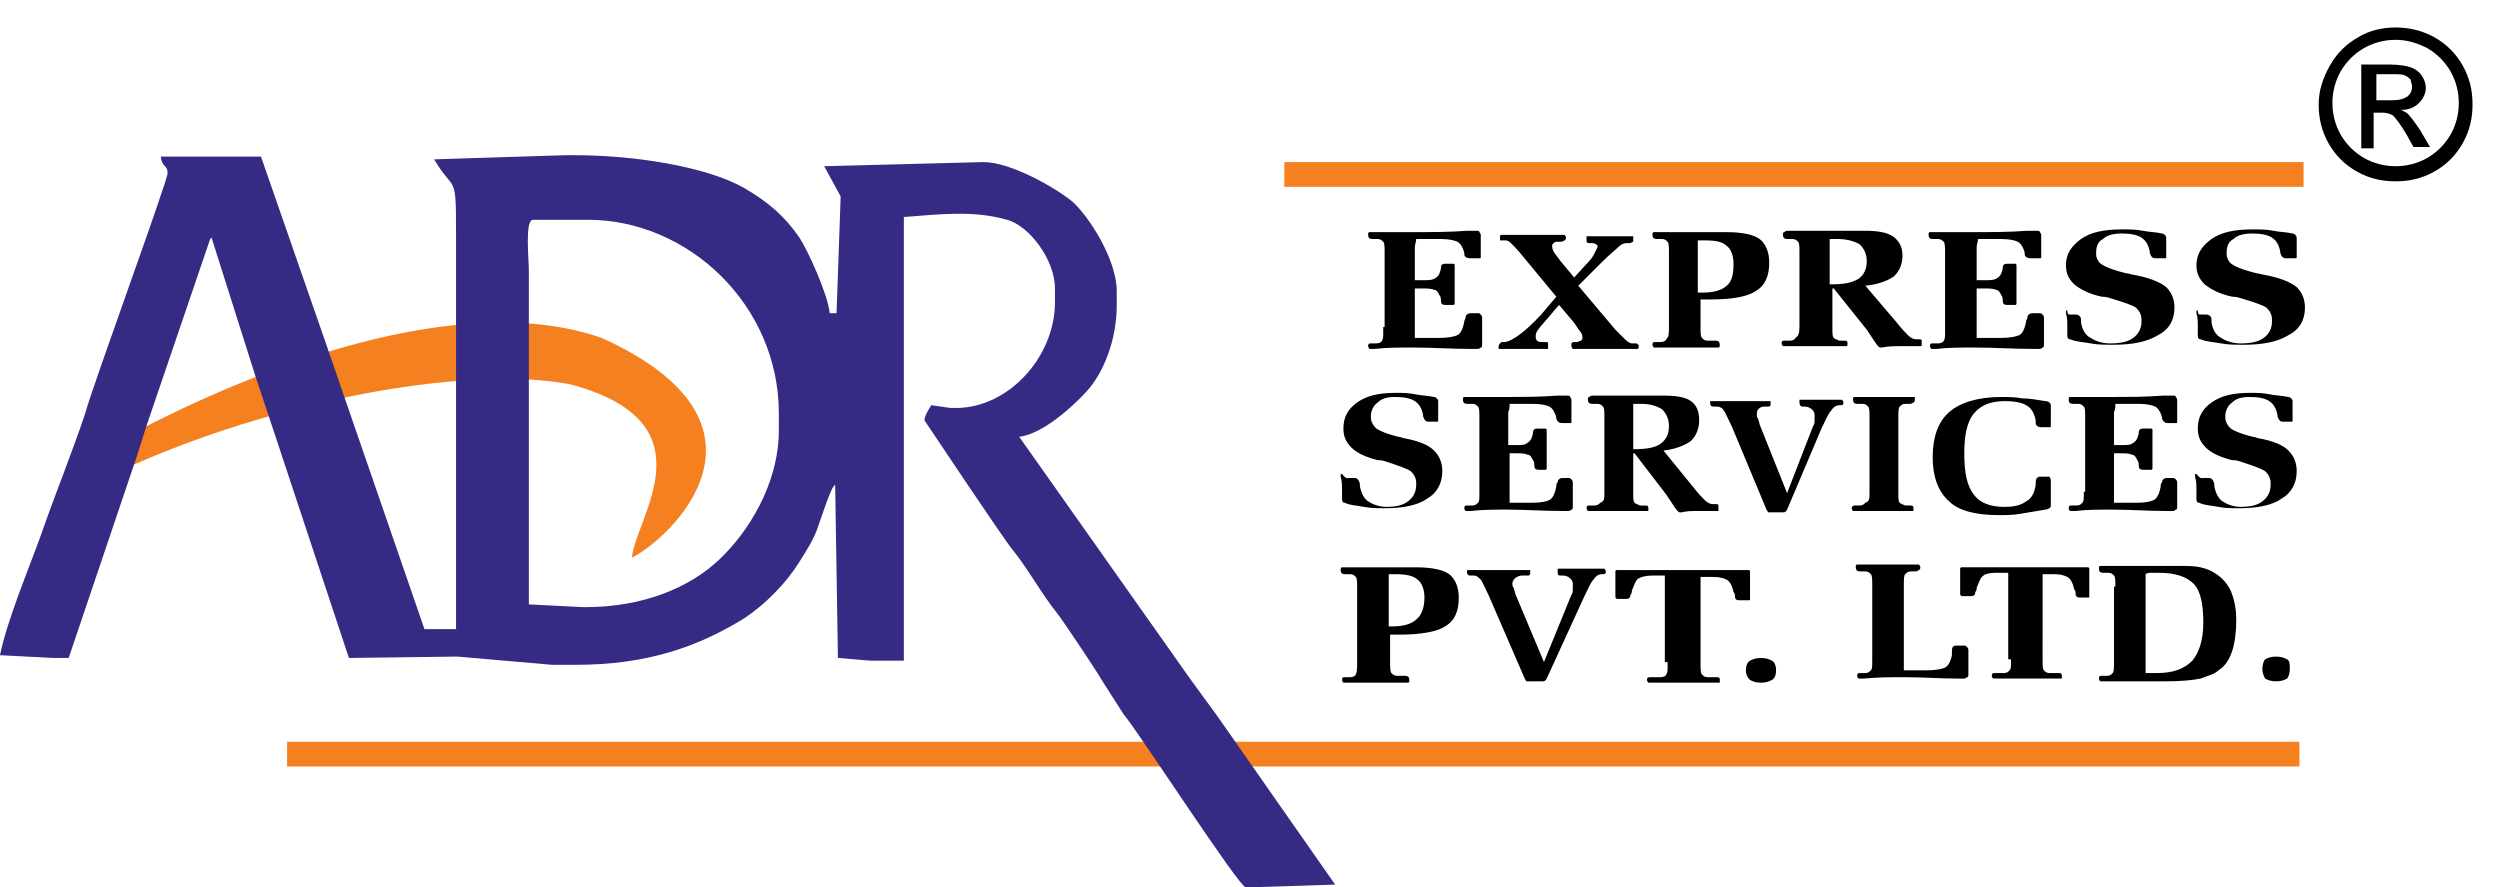
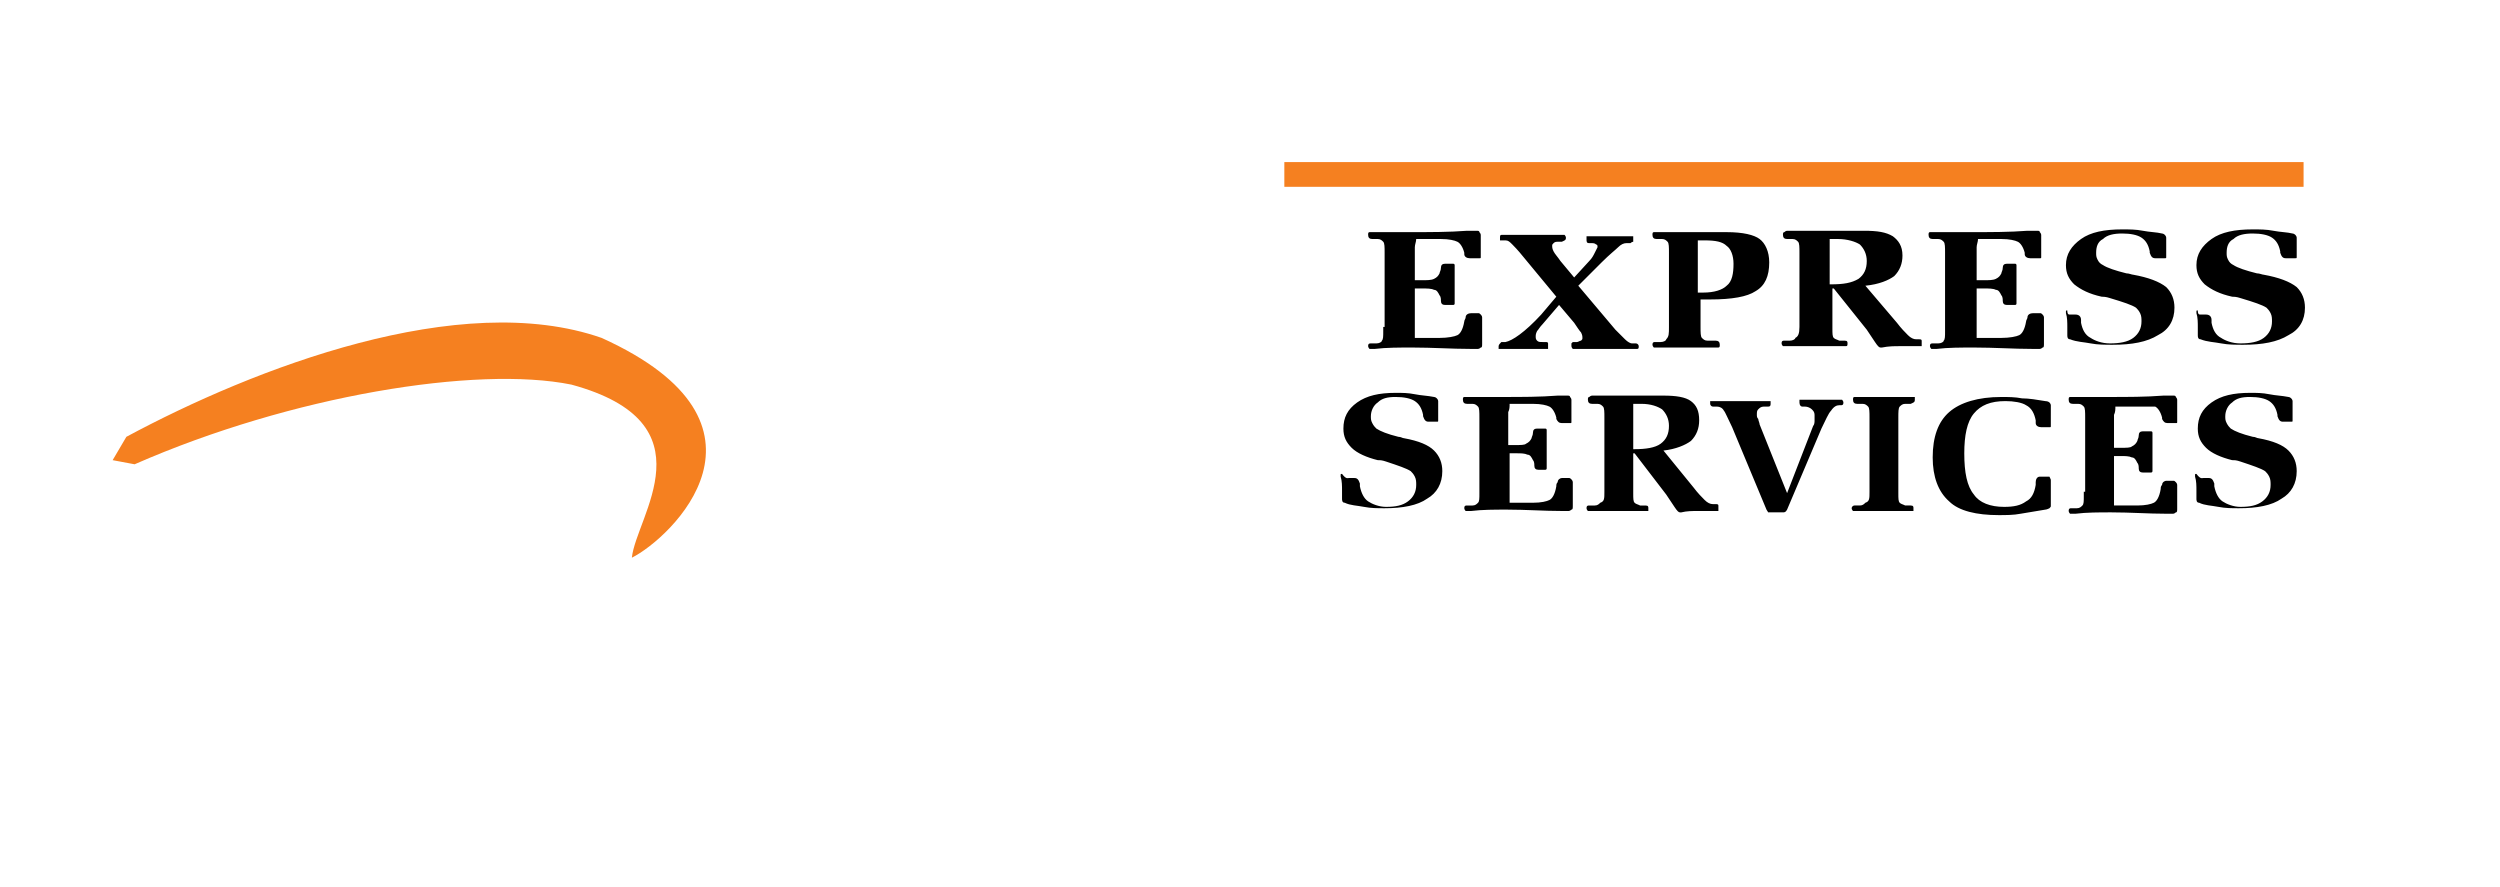
<svg xmlns="http://www.w3.org/2000/svg" version="1.1" id="Layer_1" x="0px" y="0px" viewBox="0 0 182 64.6" style="enable-background:new 0 0 182 64.6;" xml:space="preserve">
  <style type="text/css">
	.st0{fill-rule:evenodd;clip-rule:evenodd;fill:#F58020;}
	.st1{fill:none;stroke:#F58020;stroke-width:1.8;stroke-miterlimit:2.613;}
	.st2{fill-rule:evenodd;clip-rule:evenodd;fill:#352B85;}
	.st3{fill-rule:evenodd;clip-rule:evenodd;}
</style>
  <g>
    <path class="st0" d="M9.2,31.8c9.3-5,24.3-10.8,34.6-7.2c13.9,6.3,5,14.6,2.2,16c0.3-3,5.9-9.8-4.4-12.6   c-6.9-1.4-20.4,0.8-31.8,5.8l-1.6-0.3L9.2,31.8z" />
    <line class="st1" x1="93.5" y1="12.7" x2="167.7" y2="12.7" />
-     <line class="st1" x1="20.9" y1="54.9" x2="167.4" y2="54.9" />
-     <path class="st2" d="M33.2,24.1v3.4v18.3l-2.3,0l-5.9-17.1l-1.1-3.2l-4.9-14.1h-7.3c0.1,0.8,0.5,0.6,0.5,1.2c0,0.6-5.4,15.3-6,17.5   C5.2,33.1,4,36,3,38.9c-0.9,2.5-2.5,6.3-3,8.8l3.9,0.2l1.1,0l4.9-14.5l0.8-2.5l4.6-13.5l0.1-0.1l3.2,10.1l1,3l5.8,17.5l7.9-0.1   l6.9,0.6h1.7c5.2,0,8.9-1.3,12.3-3.4c1.5-1,3-2.5,4-4.1c0.5-0.8,1.1-1.7,1.4-2.7c0.2-0.5,0.9-2.8,1.2-2.9l0.2,12.6l2.4,0.2h2.4   V15.8c2.6-0.2,5.1-0.5,7.5,0.2c1.6,0.4,3.5,2.9,3.5,5v1c0,4-3.4,7.7-7.2,7.7l-0.4,0l-1.4-0.2c-0.2,0.3-0.5,0.8-0.5,1.1   c0,0,5.8,8.7,6.4,9.4c1.2,1.5,2.1,3.2,3.3,4.7c0.4,0.5,3,4.4,3.2,4.8l1.6,2.5c1.1,1.3,8.4,12.6,8.9,12.6l0.3,0l6.2-0.2l-8.6-12.3   l-1.9-2.6L74.2,31.8c1.7-0.2,3.9-2.2,4.9-3.3c1.2-1.3,2.2-3.7,2.2-6.3v-1c0-2.3-2-5.4-3.2-6.5c-1.2-1-4.5-2.9-6.5-2.9l-11.6,0.3   l1.2,2.2l-0.3,8.5h-0.5c-0.1-1.3-1.6-4.6-2.2-5.5c-1.1-1.6-2.3-2.6-4-3.6c-2.8-1.6-8.1-2.4-12.3-2.4h-0.8l-9.5,0.3   c1.5,2.5,1.6,0.9,1.6,5.3C33.2,19.4,33.2,21.8,33.2,24.1 M38.5,27.7v-3.8c0-1.4,0-2.8,0-4.2c0-0.8-0.3-3.7,0.3-3.7h4   c7.3,0,13.9,6.2,13.9,14.1v1.2c0,4-2.3,7.5-4.3,9.4c-2.2,2.1-5.6,3.5-9.8,3.5h-0.1L38.5,44V27.7z" />
    <path d="M160.2,22.9h0.4c0.2,0,0.4,0.1,0.4,0.4c0,0.1,0,0.1,0,0.2c0.1,0.5,0.3,0.9,0.7,1.1c0.3,0.2,0.8,0.4,1.4,0.4   c0.7,0,1.3-0.1,1.7-0.4c0.4-0.3,0.6-0.7,0.6-1.2c0-0.2,0-0.4-0.1-0.6c-0.1-0.2-0.2-0.3-0.3-0.4c-0.3-0.2-0.9-0.4-1.9-0.7   c-0.3-0.1-0.5-0.1-0.6-0.1c-0.9-0.2-1.5-0.5-2-0.9c-0.4-0.4-0.6-0.8-0.6-1.4c0-0.8,0.4-1.4,1.1-1.9c0.7-0.5,1.7-0.7,3-0.7   c0.5,0,1,0,1.5,0.1c0.5,0.1,1,0.1,1.4,0.2c0.1,0,0.2,0.1,0.2,0.1c0,0,0.1,0.1,0.1,0.2c0,0.1,0,0.2,0,0.4c0,0.2,0,0.4,0,0.6   c0,0.1,0,0.1,0,0.2c0,0.1,0,0.2,0,0.2c0,0.1,0,0.1-0.1,0.1c0,0-0.1,0-0.3,0h-0.4c-0.2,0-0.3-0.1-0.4-0.4c0,0,0,0,0-0.1   c-0.1-0.5-0.3-0.8-0.6-1c-0.3-0.2-0.8-0.3-1.4-0.3c-0.6,0-1.1,0.1-1.4,0.4c-0.4,0.2-0.5,0.6-0.5,1c0,0.2,0,0.3,0.1,0.5   c0.1,0.2,0.2,0.3,0.4,0.4c0.3,0.2,0.9,0.4,1.7,0.6c0.2,0,0.4,0.1,0.5,0.1c1.1,0.2,1.9,0.5,2.4,0.9c0.4,0.4,0.6,0.9,0.6,1.5   c0,0.9-0.4,1.6-1.2,2c-0.8,0.5-1.9,0.7-3.3,0.7c-0.5,0-1.1,0-1.6-0.1c-0.5-0.1-1-0.1-1.5-0.3c0,0,0,0,0,0c-0.2,0-0.2-0.2-0.2-0.3   c0,0,0-0.1,0-0.3c0-0.1,0-0.2,0-0.3c0-0.3,0-0.7-0.1-1c0-0.1,0-0.1,0-0.1c0-0.1,0-0.1,0.1-0.1C160,22.9,160.1,22.9,160.2,22.9    M150.7,22.9h0.4c0.2,0,0.4,0.1,0.4,0.4c0,0.1,0,0.1,0,0.2c0.1,0.5,0.3,0.9,0.7,1.1c0.3,0.2,0.8,0.4,1.4,0.4c0.7,0,1.3-0.1,1.7-0.4   c0.4-0.3,0.6-0.7,0.6-1.2c0-0.2,0-0.4-0.1-0.6c-0.1-0.2-0.2-0.3-0.3-0.4c-0.3-0.2-0.9-0.4-1.9-0.7c-0.3-0.1-0.5-0.1-0.6-0.1   c-0.9-0.2-1.5-0.5-2-0.9c-0.4-0.4-0.6-0.8-0.6-1.4c0-0.8,0.4-1.4,1.1-1.9c0.7-0.5,1.7-0.7,3-0.7c0.5,0,1,0,1.5,0.1   c0.5,0.1,1,0.1,1.4,0.2c0.1,0,0.2,0.1,0.2,0.1c0,0,0.1,0.1,0.1,0.2c0,0.1,0,0.2,0,0.4c0,0.2,0,0.4,0,0.6c0,0.1,0,0.1,0,0.2   c0,0.1,0,0.2,0,0.2c0,0.1,0,0.1-0.1,0.1c0,0-0.1,0-0.3,0h-0.4c-0.2,0-0.3-0.1-0.4-0.4c0,0,0,0,0-0.1c-0.1-0.5-0.3-0.8-0.6-1   c-0.3-0.2-0.8-0.3-1.4-0.3c-0.6,0-1.1,0.1-1.4,0.4c-0.4,0.2-0.5,0.6-0.5,1c0,0.2,0,0.3,0.1,0.5c0.1,0.2,0.2,0.3,0.4,0.4   c0.3,0.2,0.9,0.4,1.7,0.6c0.2,0,0.4,0.1,0.5,0.1c1.1,0.2,1.9,0.5,2.4,0.9c0.4,0.4,0.6,0.9,0.6,1.5c0,0.9-0.4,1.6-1.2,2   c-0.8,0.5-1.9,0.7-3.3,0.7c-0.5,0-1.1,0-1.6-0.1c-0.5-0.1-1-0.1-1.5-0.3c0,0,0,0,0,0c-0.2,0-0.2-0.2-0.2-0.3c0,0,0-0.1,0-0.3   c0-0.1,0-0.2,0-0.3c0-0.3,0-0.7-0.1-1c0-0.1,0-0.1,0-0.1c0-0.1,0-0.1,0.1-0.1C150.5,22.9,150.6,22.9,150.7,22.9z M141.6,23.8v-5.4   c0-0.4,0-0.7-0.1-0.8c-0.1-0.1-0.2-0.2-0.4-0.2l-0.4,0c-0.2,0-0.3-0.1-0.3-0.3c0-0.1,0-0.2,0.1-0.2c0,0,0.1,0,0.2,0   c0,0,0.1,0,0.2,0c0.8,0,1.6,0,2.5,0c1.5,0,2.9,0,4.2-0.1c0.2,0,0.3,0,0.3,0l0.4,0c0.1,0,0.2,0,0.2,0.1c0,0,0.1,0.1,0.1,0.2   c0,0,0,0,0,0.1c0,0.3,0,0.6,0,0.9c0,0.2,0,0.3,0,0.5c0,0,0,0.1,0,0.1c0,0.1,0,0.1-0.1,0.1c0,0-0.1,0-0.2,0h-0.5   c-0.2,0-0.4-0.1-0.4-0.3c0-0.1,0-0.1,0-0.1c-0.1-0.4-0.3-0.7-0.5-0.8c-0.2-0.1-0.6-0.2-1.2-0.2H144c0,0.2-0.1,0.4-0.1,0.6   c0,0.2,0,0.4,0,0.5v1.9c0.1,0,0.1,0,0.2,0c0.1,0,0.2,0,0.3,0c0.4,0,0.7,0,0.9-0.1c0.2-0.1,0.3-0.2,0.4-0.4c0-0.1,0.1-0.2,0.1-0.4   c0-0.2,0.1-0.3,0.3-0.3h0.4c0.1,0,0.2,0,0.2,0c0,0,0.1,0,0.1,0.1c0,0,0,0,0,0.1c0,0.1,0,0.2,0,0.4v0.9v0.7c0,0.2,0,0.4,0,0.6   c0,0,0,0,0,0.1c0,0,0,0.1-0.1,0.1c0,0-0.1,0-0.2,0h-0.4c-0.2,0-0.3-0.1-0.3-0.3c0-0.1,0-0.3-0.1-0.4c-0.1-0.2-0.2-0.4-0.4-0.4   c-0.2-0.1-0.5-0.1-0.9-0.1c-0.1,0-0.3,0-0.3,0c-0.1,0-0.2,0-0.2,0v2.3c0,0.2,0,0.5,0,0.9c0,0.2,0,0.3,0,0.4c0.1,0,0.2,0,0.3,0   c0.1,0,0.2,0,0.3,0h1.2c0.6,0,1.1-0.1,1.3-0.2c0.2-0.1,0.4-0.4,0.5-1c0-0.1,0.1-0.2,0.1-0.3c0-0.2,0.2-0.3,0.4-0.3h0.5   c0.1,0,0.1,0,0.2,0.1c0,0,0.1,0.1,0.1,0.2V25c0,0.2,0,0.3-0.1,0.3c0,0-0.1,0.1-0.2,0.1h-0.3c0,0-0.1,0-0.3,0   c-1.3,0-2.7-0.1-4.2-0.1c-0.9,0-1.9,0-2.7,0.1c-0.1,0-0.2,0-0.2,0c-0.1,0-0.2,0-0.2,0c0,0-0.1-0.1-0.1-0.2c0-0.2,0.1-0.2,0.2-0.2   c0,0,0,0,0,0l0.4,0c0.2,0,0.4-0.1,0.4-0.2c0.1-0.1,0.1-0.3,0.1-0.7V23.8z M131,23.8v-5.4c0-0.4,0-0.7-0.1-0.8   c-0.1-0.1-0.2-0.2-0.4-0.2l-0.4,0c-0.2,0-0.3-0.1-0.3-0.3c0-0.1,0-0.2,0.1-0.2c0,0,0.1-0.1,0.2-0.1c0,0,0.1,0,0.3,0   c0.5,0,1.1,0,1.6,0c0.4,0,1,0,1.8,0c0.8,0,1.4,0,1.9,0c1,0,1.6,0.1,2.1,0.4c0.4,0.3,0.7,0.7,0.7,1.4c0,0.6-0.2,1.1-0.6,1.5   c-0.4,0.3-1.1,0.6-2.1,0.7l2.3,2.7c0.3,0.4,0.6,0.7,0.8,0.9c0.2,0.2,0.4,0.3,0.6,0.3l0.2,0c0.1,0,0.2,0,0.2,0.1c0,0,0,0.1,0,0.2   c0,0.1,0,0.2,0,0.2s-0.1,0-0.2,0c0,0-0.1,0-0.2,0c-0.4,0-0.8,0-1.2,0c-0.4,0-0.8,0-1.3,0.1c-0.1,0-0.1,0-0.1,0   c-0.1,0-0.2-0.1-0.4-0.4c-0.2-0.3-0.4-0.6-0.6-0.9l-2.4-3h-0.1v2.9c0,0.4,0,0.6,0.1,0.7c0.1,0.1,0.2,0.1,0.4,0.2l0.4,0c0,0,0,0,0,0   c0.2,0,0.2,0.1,0.2,0.2c0,0.1,0,0.2-0.1,0.2c0,0-0.1,0-0.2,0c0,0-0.1,0-0.2,0c-0.6,0-1.2,0-1.9,0c-0.6,0-1.2,0-1.9,0   c-0.1,0-0.2,0-0.2,0c-0.1,0-0.2,0-0.2,0c0,0-0.1-0.1-0.1-0.2c0-0.2,0.1-0.2,0.2-0.2c0,0,0,0,0,0l0.4,0c0.2,0,0.4-0.1,0.4-0.2   C130.9,24.5,131,24.3,131,23.8L131,23.8z M133.2,20.7h0.1c0.9,0,1.5-0.1,2-0.4c0.4-0.3,0.6-0.7,0.6-1.3c0-0.5-0.2-0.9-0.5-1.2   c-0.3-0.2-0.9-0.4-1.6-0.4c-0.1,0-0.3,0-0.5,0c0,0-0.1,0-0.1,0c0,0.1,0,0.2,0,0.3c0,0.1,0,0.2,0,0.4V20.7z M121.5,23.8v-5.4   c0-0.4,0-0.7-0.1-0.8c-0.1-0.1-0.2-0.2-0.4-0.2l-0.4,0c-0.2,0-0.3-0.1-0.3-0.3c0-0.1,0-0.2,0.1-0.2c0,0,0.1,0,0.2,0   c0,0,0.1,0,0.2,0c0.6,0,1.3,0,1.9,0c0.4,0,1,0,1.6,0c0.7,0,1.1,0,1.4,0c1.2,0,2,0.2,2.4,0.5c0.4,0.3,0.7,0.9,0.7,1.7   c0,1-0.3,1.7-1,2.1c-0.6,0.4-1.7,0.6-3.3,0.6c-0.2,0-0.3,0-0.4,0c-0.1,0-0.2,0-0.3,0l0,2c0,0.4,0,0.7,0.1,0.8   c0.1,0.1,0.2,0.2,0.4,0.2l0.6,0c0,0,0,0,0,0c0.2,0,0.3,0.1,0.3,0.3c0,0.1,0,0.2-0.1,0.2c0,0-0.1,0-0.2,0c0,0-0.1,0-0.2,0   c-0.7,0-1.3,0-2,0c-0.6,0-1.2,0-1.9,0c-0.1,0-0.2,0-0.2,0c-0.1,0-0.2,0-0.2,0c0,0-0.1-0.1-0.1-0.2c0-0.2,0.1-0.2,0.2-0.2   c0,0,0,0,0,0l0.4,0c0.2,0,0.4-0.1,0.4-0.2C121.5,24.5,121.5,24.3,121.5,23.8L121.5,23.8z M123.7,21.3c0,0,0.1,0,0.1,0   c0,0,0.1,0,0.2,0c0.8,0,1.4-0.2,1.7-0.5c0.4-0.3,0.5-0.9,0.5-1.6c0-0.6-0.2-1.1-0.5-1.3c-0.3-0.3-0.8-0.4-1.6-0.4   c-0.1,0-0.1,0-0.2,0c-0.1,0-0.2,0-0.3,0c0,0,0,0.1,0,0.2c0,0.1,0,0.2,0,0.4V21.3z M113.3,21.6l-2.4-2.9c-0.4-0.5-0.7-0.8-0.8-0.9   c-0.2-0.2-0.3-0.3-0.5-0.3l-0.2,0h0h-0.1c-0.1,0-0.1,0-0.1,0c0,0,0-0.1,0-0.2c0-0.1,0-0.2,0.1-0.2c0,0,0.1,0,0.2,0c0,0,0.1,0,0.2,0   c0.6,0,1.3,0,1.9,0c0.7,0,1.3,0,1.9,0c0.1,0,0.2,0,0.2,0c0.1,0,0.2,0,0.2,0c0,0,0.1,0.1,0.1,0.2c0,0.2-0.1,0.2-0.3,0.3h0l-0.3,0   c-0.1,0-0.2,0-0.3,0.1c-0.1,0.1-0.1,0.1-0.1,0.2c0,0.1,0,0.2,0.1,0.4c0.1,0.2,0.3,0.4,0.5,0.7l1,1.2l1.1-1.2   c0.2-0.2,0.3-0.4,0.4-0.6c0.1-0.2,0.2-0.4,0.2-0.4c0-0.1,0-0.2-0.1-0.2c-0.1-0.1-0.2-0.1-0.4-0.1l-0.1,0c0,0,0,0,0,0   c-0.2,0-0.2-0.1-0.2-0.3c0-0.1,0-0.2,0-0.2c0,0,0.1,0,0.2,0c0,0,0.1,0,0.1,0c0.5,0,0.9,0,1.4,0c0.5,0,0.9,0,1.4,0   c0.1,0,0.1,0,0.1,0c0.1,0,0.2,0,0.2,0c0,0,0,0.1,0,0.2c0,0.1,0,0.2,0,0.2c0,0-0.1,0-0.2,0.1l-0.3,0c-0.2,0-0.4,0.1-0.6,0.3   c-0.2,0.2-0.6,0.5-1.2,1.1l-1.7,1.7l2.7,3.2c0.3,0.3,0.5,0.5,0.7,0.7c0.2,0.2,0.4,0.3,0.5,0.3l0.2,0c0,0,0.1,0,0.1,0   c0.1,0,0.2,0.1,0.2,0.2c0,0.1,0,0.2-0.1,0.2c0,0-0.1,0-0.2,0c0,0-0.1,0-0.2,0c-0.6,0-1.3,0-1.9,0c-0.7,0-1.3,0-2,0   c-0.1,0-0.2,0-0.2,0c-0.1,0-0.2,0-0.2,0c0,0-0.1-0.1-0.1-0.2c0-0.1,0-0.2,0-0.2c0,0,0.1-0.1,0.1-0.1h0.1h0l0.2,0   c0.1,0,0.2-0.1,0.3-0.1c0.1-0.1,0.1-0.1,0.1-0.2c0-0.1,0-0.2-0.1-0.4c-0.1-0.1-0.3-0.4-0.5-0.7l-1.1-1.3l-1.2,1.4   c-0.2,0.2-0.3,0.4-0.4,0.5c-0.1,0.2-0.1,0.3-0.1,0.4c0,0.1,0,0.2,0.1,0.3c0.1,0.1,0.2,0.1,0.4,0.1l0.2,0c0.1,0,0.2,0,0.2,0.1   c0,0,0,0.1,0,0.2c0,0.1,0,0.2,0,0.2c0,0-0.1,0-0.2,0c0,0-0.1,0-0.1,0c-0.5,0-1,0-1.5,0c-0.5,0-1,0-1.5,0c-0.1,0-0.1,0-0.1,0   c-0.1,0-0.2,0-0.2,0c0,0,0-0.1,0-0.2c0-0.1,0.1-0.2,0.2-0.3h0l0.3,0c0.5-0.1,1.4-0.7,2.6-2L113.3,21.6z M100.8,23.8v-5.4   c0-0.4,0-0.7-0.1-0.8c-0.1-0.1-0.2-0.2-0.4-0.2l-0.4,0c-0.2,0-0.3-0.1-0.3-0.3c0-0.1,0-0.2,0.1-0.2c0,0,0.1,0,0.2,0   c0,0,0.1,0,0.2,0c0.8,0,1.6,0,2.5,0c1.5,0,2.9,0,4.2-0.1c0.2,0,0.3,0,0.3,0l0.4,0c0.1,0,0.2,0,0.2,0.1c0,0,0.1,0.1,0.1,0.2   c0,0,0,0,0,0.1c0,0.3,0,0.6,0,0.9c0,0.2,0,0.3,0,0.5c0,0,0,0.1,0,0.1c0,0.1,0,0.1-0.1,0.1c0,0-0.1,0-0.2,0h-0.5   c-0.2,0-0.4-0.1-0.4-0.3c0-0.1,0-0.1,0-0.1c-0.1-0.4-0.3-0.7-0.5-0.8c-0.2-0.1-0.6-0.2-1.2-0.2h-1.8c0,0.2-0.1,0.4-0.1,0.6   c0,0.2,0,0.4,0,0.5v1.9c0.1,0,0.1,0,0.2,0c0.1,0,0.2,0,0.3,0c0.4,0,0.7,0,0.9-0.1c0.2-0.1,0.3-0.2,0.4-0.4c0-0.1,0.1-0.2,0.1-0.4   c0-0.2,0.1-0.3,0.3-0.3h0.4c0.1,0,0.2,0,0.2,0c0,0,0.1,0,0.1,0.1c0,0,0,0,0,0.1c0,0.1,0,0.2,0,0.4v0.9v0.7c0,0.2,0,0.4,0,0.6   c0,0,0,0,0,0.1c0,0,0,0.1-0.1,0.1c0,0-0.1,0-0.2,0h-0.4c-0.2,0-0.3-0.1-0.3-0.3c0-0.1,0-0.3-0.1-0.4c-0.1-0.2-0.2-0.4-0.4-0.4   c-0.2-0.1-0.5-0.1-0.9-0.1c-0.1,0-0.3,0-0.3,0c-0.1,0-0.2,0-0.2,0v2.3c0,0.2,0,0.5,0,0.9c0,0.2,0,0.3,0,0.4c0.1,0,0.2,0,0.3,0   c0.1,0,0.2,0,0.3,0h1.2c0.6,0,1.1-0.1,1.3-0.2c0.2-0.1,0.4-0.4,0.5-1c0-0.1,0.1-0.2,0.1-0.3c0-0.2,0.2-0.3,0.4-0.3h0.5   c0.1,0,0.1,0,0.2,0.1c0,0,0.1,0.1,0.1,0.2V25c0,0.2,0,0.3-0.1,0.3c0,0-0.1,0.1-0.2,0.1h-0.3c0,0-0.1,0-0.3,0   c-1.3,0-2.7-0.1-4.2-0.1c-0.9,0-1.9,0-2.7,0.1c-0.1,0-0.2,0-0.2,0c-0.1,0-0.2,0-0.2,0c0,0-0.1-0.1-0.1-0.2c0-0.2,0.1-0.2,0.2-0.2   c0,0,0,0,0,0l0.4,0c0.2,0,0.4-0.1,0.4-0.2c0.1-0.1,0.1-0.3,0.1-0.7V23.8z" />
-     <path d="M160.4,34.8h0.4c0.2,0,0.3,0.1,0.4,0.4c0,0.1,0,0.1,0,0.2c0.1,0.5,0.3,0.9,0.6,1.1c0.3,0.2,0.8,0.4,1.3,0.4   c0.7,0,1.2-0.1,1.6-0.4c0.4-0.3,0.6-0.7,0.6-1.2c0-0.2,0-0.4-0.1-0.6c-0.1-0.2-0.2-0.3-0.3-0.4c-0.3-0.2-0.9-0.4-1.8-0.7   c-0.3-0.1-0.4-0.1-0.6-0.1c-0.8-0.2-1.5-0.5-1.9-0.9c-0.4-0.4-0.6-0.8-0.6-1.4c0-0.8,0.3-1.4,1-1.9c0.7-0.5,1.6-0.7,2.8-0.7   c0.5,0,0.9,0,1.4,0.1c0.5,0.1,0.9,0.1,1.4,0.2c0.1,0,0.2,0.1,0.2,0.1c0,0,0.1,0.1,0.1,0.2c0,0.1,0,0.2,0,0.4c0,0.2,0,0.4,0,0.6   c0,0.1,0,0.1,0,0.2c0,0.1,0,0.2,0,0.2c0,0.1,0,0.1-0.1,0.1c0,0-0.1,0-0.2,0h-0.4c-0.2,0-0.3-0.1-0.4-0.4c0,0,0,0,0-0.1   c-0.1-0.5-0.3-0.8-0.6-1c-0.3-0.2-0.8-0.3-1.4-0.3c-0.6,0-1,0.1-1.3,0.4c-0.3,0.2-0.5,0.6-0.5,1c0,0.2,0,0.3,0.1,0.5   c0.1,0.2,0.2,0.3,0.3,0.4c0.3,0.2,0.8,0.4,1.6,0.6c0.2,0,0.3,0.1,0.4,0.1c1.1,0.2,1.8,0.5,2.2,0.9c0.4,0.4,0.6,0.9,0.6,1.5   c0,0.9-0.4,1.6-1.1,2c-0.7,0.5-1.8,0.7-3.1,0.7c-0.5,0-1,0-1.5-0.1c-0.5-0.1-1-0.1-1.4-0.3c0,0,0,0,0,0c-0.2,0-0.2-0.2-0.2-0.3   c0,0,0-0.1,0-0.3c0-0.1,0-0.2,0-0.3c0-0.3,0-0.7-0.1-1c0-0.1,0-0.1,0-0.1c0-0.1,0-0.1,0.1-0.1C160.2,34.9,160.3,34.8,160.4,34.8    M151.8,35.8v-5.4c0-0.4,0-0.7-0.1-0.8c-0.1-0.1-0.2-0.2-0.4-0.2l-0.4,0c-0.2,0-0.3-0.1-0.3-0.3c0-0.1,0-0.2,0.1-0.2   c0,0,0.1,0,0.2,0c0,0,0.1,0,0.2,0c0.8,0,1.6,0,2.4,0c1.4,0,2.7,0,4-0.1c0.2,0,0.3,0,0.3,0l0.4,0c0.1,0,0.2,0,0.2,0.1   c0,0,0.1,0.1,0.1,0.2c0,0,0,0,0,0.1c0,0.3,0,0.6,0,0.9c0,0.2,0,0.3,0,0.5c0,0,0,0.1,0,0.1c0,0.1,0,0.1-0.1,0.1c0,0-0.1,0-0.2,0   h-0.4c-0.2,0-0.3-0.1-0.4-0.3c0-0.1,0-0.1,0-0.1c-0.1-0.4-0.3-0.7-0.5-0.8c-0.2-0.1-0.6-0.2-1.2-0.2H154c0,0.2,0,0.4-0.1,0.6   c0,0.2,0,0.4,0,0.5v1.9c0.1,0,0.1,0,0.2,0c0.1,0,0.2,0,0.3,0c0.4,0,0.7,0,0.8-0.1c0.2-0.1,0.3-0.2,0.4-0.4c0-0.1,0.1-0.2,0.1-0.4   c0-0.2,0.1-0.3,0.3-0.3h0.4c0.1,0,0.2,0,0.2,0c0,0,0.1,0,0.1,0.1c0,0,0,0,0,0.1c0,0.1,0,0.2,0,0.4v0.9v0.7c0,0.2,0,0.4,0,0.6   c0,0,0,0,0,0.1c0,0,0,0.1-0.1,0.1c0,0-0.1,0-0.2,0h-0.4c-0.2,0-0.3-0.1-0.3-0.3c0-0.1,0-0.3-0.1-0.4c-0.1-0.2-0.2-0.4-0.4-0.4   c-0.2-0.1-0.5-0.1-0.8-0.1c-0.1,0-0.2,0-0.3,0c-0.1,0-0.1,0-0.2,0v2.3c0,0.2,0,0.5,0,0.9c0,0.2,0,0.3,0,0.4c0.1,0,0.2,0,0.3,0   c0.1,0,0.2,0,0.3,0h1.1c0.6,0,1-0.1,1.2-0.2c0.2-0.1,0.4-0.4,0.5-1c0-0.1,0-0.2,0.1-0.3c0-0.2,0.2-0.3,0.3-0.3h0.5   c0.1,0,0.1,0,0.2,0.1c0,0,0.1,0.1,0.1,0.2v1.7c0,0.2,0,0.3-0.1,0.3c0,0-0.1,0.1-0.2,0.1H158c0,0-0.1,0-0.3,0c-1.3,0-2.6-0.1-4-0.1   c-0.9,0-1.8,0-2.6,0.1c-0.1,0-0.2,0-0.2,0c-0.1,0-0.2,0-0.2,0c0,0-0.1-0.1-0.1-0.2c0-0.2,0.1-0.2,0.2-0.2c0,0,0,0,0,0l0.4,0   c0.2,0,0.3-0.1,0.4-0.2c0.1-0.1,0.1-0.3,0.1-0.7V35.8z M149.3,35v1.8c0,0.1,0,0.1-0.1,0.2c0,0-0.2,0.1-0.3,0.1   c-0.6,0.1-1.2,0.2-1.8,0.3c-0.5,0.1-1.1,0.1-1.6,0.1c-1.6,0-2.9-0.3-3.6-1c-0.8-0.7-1.2-1.8-1.2-3.2c0-1.5,0.4-2.6,1.2-3.3   c0.8-0.7,2.1-1.1,3.8-1.1c0.5,0,1,0,1.5,0.1c0.5,0,1.1,0.1,1.7,0.2c0.2,0,0.3,0.1,0.3,0.1c0,0,0.1,0.1,0.1,0.2V31   c0,0.1,0,0.1-0.1,0.1c0,0-0.1,0-0.2,0h-0.4c-0.2,0-0.4-0.1-0.4-0.3c0-0.1,0-0.1,0-0.2c-0.1-0.5-0.3-0.9-0.7-1.1   c-0.3-0.2-0.9-0.3-1.5-0.3c-1.1,0-1.8,0.3-2.3,0.9c-0.5,0.6-0.7,1.6-0.7,2.9c0,1.4,0.2,2.4,0.7,3c0.4,0.6,1.2,0.9,2.2,0.9   c0.7,0,1.2-0.1,1.6-0.4c0.4-0.2,0.6-0.6,0.7-1.2c0-0.1,0-0.1,0-0.2c0-0.2,0.1-0.4,0.3-0.4h0.4c0.1,0,0.2,0,0.3,0   C149.3,34.9,149.3,34.9,149.3,35z M136.1,35.8v-5.4c0-0.4,0-0.7-0.1-0.8c-0.1-0.1-0.2-0.2-0.4-0.2l-0.4,0c-0.2,0-0.3-0.1-0.3-0.3   c0-0.1,0-0.2,0.1-0.2c0,0,0.1,0,0.2,0c0,0,0.1,0,0.2,0c0.6,0,1.2,0,1.8,0c0.6,0,1.2,0,1.8,0c0.1,0,0.2,0,0.2,0c0.1,0,0.2,0,0.2,0   c0,0,0,0.1,0,0.2c0,0.2-0.1,0.2-0.3,0.3h0l-0.4,0c-0.2,0-0.3,0.1-0.4,0.2c-0.1,0.1-0.1,0.4-0.1,0.8v5.5c0,0.4,0,0.6,0.1,0.7   c0.1,0.1,0.2,0.1,0.4,0.2l0.4,0c0,0,0,0,0,0c0.2,0,0.2,0.1,0.2,0.2c0,0.1,0,0.2,0,0.2c0,0-0.1,0-0.2,0c0,0-0.1,0-0.2,0   c-0.6,0-1.2,0-1.8,0c-0.6,0-1.2,0-1.8,0c-0.1,0-0.2,0-0.2,0c-0.1,0-0.2,0-0.2,0c0,0-0.1-0.1-0.1-0.2c0-0.1,0.1-0.2,0.2-0.2   c0,0,0,0,0,0l0.4,0c0.2,0,0.3-0.1,0.4-0.2C136.1,36.5,136.1,36.3,136.1,35.8L136.1,35.8z M128.6,37.1l-2.5-6   c-0.3-0.6-0.5-1.1-0.6-1.2c-0.1-0.2-0.3-0.3-0.5-0.3l-0.2,0c0,0-0.1,0-0.1,0c-0.1,0-0.2-0.1-0.2-0.2c0-0.1,0-0.2,0-0.2   c0,0,0.1,0,0.2,0c0,0,0.1,0,0.2,0c0.6,0,1.2,0,1.8,0c0.6,0,1.2,0,1.8,0c0.1,0,0.1,0,0.2,0c0.1,0,0.2,0,0.2,0c0,0,0,0.1,0,0.2   c0,0.2-0.1,0.2-0.2,0.2c0,0,0,0-0.1,0l-0.2,0c-0.2,0-0.3,0.1-0.4,0.2c-0.1,0.1-0.1,0.2-0.1,0.4c0,0.1,0,0.2,0.1,0.3   c0,0.1,0.1,0.3,0.1,0.4l2,5l1.9-4.9c0.1-0.1,0.1-0.3,0.1-0.4c0-0.1,0-0.3,0-0.4c0-0.2-0.1-0.3-0.2-0.4c-0.1-0.1-0.3-0.2-0.5-0.2   l-0.2,0c-0.1,0-0.2-0.1-0.2-0.3c0-0.1,0-0.2,0-0.2c0,0,0.1,0,0.2,0c0,0,0.1,0,0.2,0c0.4,0,0.8,0,1.1,0c0.4,0,0.7,0,1.1,0   c0.1,0,0.1,0,0.2,0c0.1,0,0.2,0,0.3,0c0,0,0.1,0.1,0.1,0.2c0,0.2-0.1,0.2-0.2,0.2c0,0,0,0,0,0l-0.1,0c-0.2,0-0.4,0.1-0.6,0.4   c-0.2,0.2-0.4,0.7-0.7,1.3l-2.5,5.9c0,0,0,0,0,0c-0.1,0.2-0.2,0.2-0.3,0.2c0,0,0,0-0.1,0c-0.2,0-0.3,0-0.5,0c-0.2,0-0.3,0-0.5,0   c0,0-0.1,0-0.1,0C128.8,37.3,128.7,37.3,128.6,37.1C128.6,37.1,128.6,37.1,128.6,37.1z M116.8,35.8v-5.4c0-0.4,0-0.7-0.1-0.8   c-0.1-0.1-0.2-0.2-0.4-0.2l-0.4,0c-0.2,0-0.3-0.1-0.3-0.3c0-0.1,0-0.2,0.1-0.2c0,0,0.1-0.1,0.2-0.1c0,0,0.1,0,0.2,0   c0.5,0,1,0,1.5,0c0.3,0,0.9,0,1.7,0c0.8,0,1.4,0,1.8,0c0.9,0,1.6,0.1,2,0.4c0.4,0.3,0.6,0.7,0.6,1.4c0,0.6-0.2,1.1-0.6,1.5   c-0.4,0.3-1.1,0.6-2,0.7l2.2,2.7c0.3,0.4,0.6,0.7,0.8,0.9c0.2,0.2,0.4,0.3,0.6,0.3l0.2,0c0.1,0,0.2,0,0.2,0.1c0,0,0,0.1,0,0.2   c0,0.1,0,0.2,0,0.2c0,0-0.1,0-0.2,0c0,0-0.1,0-0.2,0c-0.4,0-0.8,0-1.1,0c-0.4,0-0.8,0-1.2,0.1c-0.1,0-0.1,0-0.1,0   c-0.1,0-0.2-0.1-0.4-0.4c-0.2-0.3-0.4-0.6-0.6-0.9l-2.3-3h-0.1v2.9c0,0.4,0,0.6,0.1,0.7c0.1,0.1,0.2,0.1,0.4,0.2l0.4,0c0,0,0,0,0,0   c0.2,0,0.2,0.1,0.2,0.2c0,0.1,0,0.2,0,0.2c0,0-0.1,0-0.2,0c0,0-0.1,0-0.2,0c-0.6,0-1.2,0-1.8,0c-0.6,0-1.2,0-1.8,0   c-0.1,0-0.2,0-0.2,0c-0.1,0-0.2,0-0.2,0c0,0-0.1-0.1-0.1-0.2c0-0.2,0.1-0.2,0.2-0.2c0,0,0,0,0,0l0.4,0c0.2,0,0.3-0.1,0.4-0.2   C116.8,36.5,116.8,36.3,116.8,35.8L116.8,35.8z M118.9,32.7h0.1c0.8,0,1.5-0.1,1.9-0.4c0.4-0.3,0.6-0.7,0.6-1.3   c0-0.5-0.2-0.9-0.5-1.2c-0.3-0.2-0.8-0.4-1.5-0.4c-0.1,0-0.3,0-0.5,0c0,0-0.1,0-0.1,0c0,0.1,0,0.2,0,0.3c0,0.1,0,0.2,0,0.4V32.7z    M107.7,35.8v-5.4c0-0.4,0-0.7-0.1-0.8c-0.1-0.1-0.2-0.2-0.4-0.2l-0.4,0c-0.2,0-0.3-0.1-0.3-0.3c0-0.1,0-0.2,0.1-0.2   c0,0,0.1,0,0.2,0c0,0,0.1,0,0.2,0c0.8,0,1.6,0,2.4,0c1.4,0,2.7,0,4-0.1c0.2,0,0.3,0,0.3,0l0.4,0c0.1,0,0.2,0,0.2,0.1   c0,0,0.1,0.1,0.1,0.2c0,0,0,0,0,0.1c0,0.3,0,0.6,0,0.9c0,0.2,0,0.3,0,0.5c0,0,0,0.1,0,0.1c0,0.1,0,0.1-0.1,0.1c0,0-0.1,0-0.2,0   h-0.4c-0.2,0-0.3-0.1-0.4-0.3c0-0.1,0-0.1,0-0.1c-0.1-0.4-0.3-0.7-0.5-0.8c-0.2-0.1-0.6-0.2-1.2-0.2h-1.7c0,0.2,0,0.4-0.1,0.6   c0,0.2,0,0.4,0,0.5v1.9c0.1,0,0.1,0,0.2,0c0.1,0,0.2,0,0.3,0c0.4,0,0.7,0,0.8-0.1c0.2-0.1,0.3-0.2,0.4-0.4c0-0.1,0.1-0.2,0.1-0.4   c0-0.2,0.1-0.3,0.3-0.3h0.4c0.1,0,0.2,0,0.2,0c0,0,0.1,0,0.1,0.1c0,0,0,0,0,0.1c0,0.1,0,0.2,0,0.4v0.9v0.7c0,0.2,0,0.4,0,0.6   c0,0,0,0,0,0.1c0,0,0,0.1-0.1,0.1c0,0-0.1,0-0.2,0H112c-0.2,0-0.3-0.1-0.3-0.3c0-0.1,0-0.3-0.1-0.4c-0.1-0.2-0.2-0.4-0.4-0.4   c-0.2-0.1-0.5-0.1-0.8-0.1c-0.1,0-0.2,0-0.3,0c-0.1,0-0.1,0-0.2,0v2.3c0,0.2,0,0.5,0,0.9c0,0.2,0,0.3,0,0.4c0.1,0,0.2,0,0.3,0   c0.1,0,0.2,0,0.3,0h1.1c0.6,0,1-0.1,1.2-0.2c0.2-0.1,0.4-0.4,0.5-1c0-0.1,0-0.2,0.1-0.3c0-0.2,0.2-0.3,0.3-0.3h0.5   c0.1,0,0.1,0,0.2,0.1c0,0,0.1,0.1,0.1,0.2v1.7c0,0.2,0,0.3-0.1,0.3c0,0-0.1,0.1-0.2,0.1h-0.2c0,0-0.1,0-0.3,0c-1.3,0-2.6-0.1-4-0.1   c-0.9,0-1.8,0-2.6,0.1c-0.1,0-0.2,0-0.2,0c-0.1,0-0.2,0-0.2,0c0,0-0.1-0.1-0.1-0.2c0-0.2,0.1-0.2,0.2-0.2c0,0,0,0,0,0l0.4,0   c0.2,0,0.3-0.1,0.4-0.2c0.1-0.1,0.1-0.3,0.1-0.7V35.8z M98.2,34.8h0.4c0.2,0,0.3,0.1,0.4,0.4c0,0.1,0,0.1,0,0.2   c0.1,0.5,0.3,0.9,0.6,1.1c0.3,0.2,0.8,0.4,1.3,0.4c0.7,0,1.2-0.1,1.6-0.4c0.4-0.3,0.6-0.7,0.6-1.2c0-0.2,0-0.4-0.1-0.6   c-0.1-0.2-0.2-0.3-0.3-0.4c-0.3-0.2-0.9-0.4-1.8-0.7c-0.3-0.1-0.4-0.1-0.6-0.1c-0.8-0.2-1.5-0.5-1.9-0.9c-0.4-0.4-0.6-0.8-0.6-1.4   c0-0.8,0.3-1.4,1-1.9c0.7-0.5,1.6-0.7,2.8-0.7c0.5,0,0.9,0,1.4,0.1c0.5,0.1,0.9,0.1,1.4,0.2c0.1,0,0.2,0.1,0.2,0.1   c0,0,0.1,0.1,0.1,0.2c0,0.1,0,0.2,0,0.4c0,0.2,0,0.4,0,0.6c0,0.1,0,0.1,0,0.2c0,0.1,0,0.2,0,0.2c0,0.1,0,0.1-0.1,0.1   c0,0-0.1,0-0.2,0h-0.4c-0.2,0-0.3-0.1-0.4-0.4c0,0,0,0,0-0.1c-0.1-0.5-0.3-0.8-0.6-1c-0.3-0.2-0.8-0.3-1.4-0.3   c-0.6,0-1,0.1-1.3,0.4c-0.3,0.2-0.5,0.6-0.5,1c0,0.2,0,0.3,0.1,0.5c0.1,0.2,0.2,0.3,0.3,0.4c0.3,0.2,0.8,0.4,1.6,0.6   c0.2,0,0.3,0.1,0.4,0.1c1.1,0.2,1.8,0.5,2.2,0.9c0.4,0.4,0.6,0.9,0.6,1.5c0,0.9-0.4,1.6-1.1,2c-0.7,0.5-1.8,0.7-3.1,0.7   c-0.5,0-1,0-1.5-0.1c-0.5-0.1-1-0.1-1.4-0.3c0,0,0,0,0,0c-0.2,0-0.2-0.2-0.2-0.3c0,0,0-0.1,0-0.3c0-0.1,0-0.2,0-0.3   c0-0.3,0-0.7-0.1-1c0-0.1,0-0.1,0-0.1c0-0.1,0-0.1,0.1-0.1C98,34.9,98.1,34.8,98.2,34.8z" />
-     <path d="M127.1,48.8c0-0.3,0.1-0.6,0.3-0.7c0.2-0.1,0.4-0.2,0.8-0.2c0.4,0,0.6,0.1,0.8,0.2c0.2,0.1,0.3,0.4,0.3,0.7   c0,0.3-0.1,0.6-0.3,0.7c-0.2,0.1-0.4,0.2-0.8,0.2c-0.4,0-0.6-0.1-0.8-0.2C127.2,49.3,127.1,49.1,127.1,48.8 M121.2,48.2v-4.8   c0-0.2,0-0.5,0-0.7c0-0.3,0-0.5,0-0.8h-0.9c-0.5,0-0.8,0.1-1,0.2c-0.2,0.1-0.3,0.4-0.5,0.9c0,0.1,0,0.2-0.1,0.3   c0,0.2-0.1,0.3-0.3,0.3h-0.5c-0.1,0-0.2,0-0.2,0c0,0-0.1-0.1-0.1-0.1c0,0,0,0,0,0c0,0,0-0.1,0-0.1c0-0.1,0-0.4,0-0.7   c0-0.3,0-0.5,0-0.7c0-0.1,0-0.3,0-0.4c0,0,0,0,0,0c0,0,0-0.1,0.1-0.1c0,0,0.1,0,0.2,0c0,0,0,0,0.1,0c0.2,0,0.5,0,0.7,0   c0.1,0,0.5,0,1,0c0.5,0,0.9,0,1.3,0h3c0.3,0,0.7,0,1.3,0c0.6,0,1,0,1.2,0c0.2,0,0.3,0,0.5,0c0,0,0.1,0,0.1,0c0.1,0,0.1,0,0.2,0   c0,0,0.1,0,0.1,0.1c0,0,0,0.1,0,0.1c0,0,0,0.1,0,0.1c0,0,0,0,0,0.1c0,0.1,0,0.2,0,0.3c0,0.1,0,0.3,0,0.6c0,0.3,0,0.5,0,0.7v0.1   c0,0.1,0,0.1-0.1,0.1c0,0-0.1,0-0.2,0h-0.5c-0.2,0-0.3-0.1-0.3-0.3c0-0.1,0-0.2-0.1-0.3c-0.1-0.5-0.3-0.8-0.5-0.9   c-0.2-0.1-0.5-0.2-1-0.2h-0.9c0,0.1,0,0.3,0,0.7c0,0.4,0,0.6,0,0.8v4.8c0,0.4,0,0.7,0.1,0.8c0.1,0.1,0.2,0.2,0.4,0.2l0.6,0   c0,0,0,0,0.1,0c0.2,0,0.2,0.1,0.2,0.2c0,0.1,0,0.2,0,0.2c0,0-0.1,0-0.2,0c0,0-0.1,0-0.2,0c-0.7,0-1.4,0-2.1,0c-0.7,0-1.5,0-2.2,0   c-0.1,0-0.2,0-0.2,0c-0.1,0-0.2,0-0.3,0c0,0-0.1-0.1-0.1-0.2c0-0.2,0.1-0.2,0.3-0.2c0,0,0,0,0.1,0l0.6,0c0.2,0,0.4-0.1,0.4-0.2   c0.1-0.1,0.1-0.3,0.1-0.7V48.2z M111,49.4l-2.6-6c-0.3-0.6-0.5-1.1-0.6-1.2c-0.2-0.2-0.3-0.3-0.5-0.3l-0.2,0c0,0-0.1,0-0.1,0   c-0.1,0-0.2-0.1-0.2-0.2c0-0.1,0-0.2,0-0.2c0,0,0.1,0,0.2,0c0,0,0.1,0,0.2,0c0.6,0,1.3,0,1.9,0c0.7,0,1.3,0,1.9,0   c0.1,0,0.2,0,0.2,0c0.1,0,0.2,0,0.2,0c0,0,0,0.1,0,0.2c0,0.2-0.1,0.2-0.2,0.2c0,0,0,0-0.1,0l-0.3,0c-0.2,0-0.4,0.1-0.5,0.2   c-0.1,0.1-0.2,0.2-0.2,0.4c0,0.1,0,0.2,0.1,0.3c0,0.1,0.1,0.3,0.1,0.4l2.1,5l2-4.9c0.1-0.1,0.1-0.3,0.1-0.4c0-0.1,0-0.3,0-0.4   c0-0.2-0.1-0.3-0.2-0.4c-0.1-0.1-0.3-0.2-0.5-0.2l-0.2,0c-0.2,0-0.2-0.1-0.2-0.3c0-0.1,0-0.2,0-0.2c0,0,0.1,0,0.3,0   c0,0,0.1,0,0.2,0c0.4,0,0.8,0,1.2,0c0.4,0,0.8,0,1.2,0c0.1,0,0.2,0,0.2,0c0.1,0,0.2,0,0.3,0c0,0,0.1,0.1,0.1,0.2   c0,0.2-0.1,0.2-0.2,0.2c0,0,0,0,0,0l-0.1,0c-0.2,0-0.4,0.1-0.6,0.4c-0.2,0.2-0.4,0.7-0.7,1.3l-2.7,5.9c0,0,0,0,0,0   c-0.1,0.2-0.2,0.2-0.3,0.2c0,0,0,0-0.1,0c-0.2,0-0.3,0-0.5,0c-0.2,0-0.4,0-0.5,0c0,0-0.1,0-0.1,0C111.2,49.7,111.1,49.6,111,49.4   C111,49.4,111,49.4,111,49.4z M98.8,48.2v-5.4c0-0.4,0-0.7-0.1-0.8c-0.1-0.1-0.2-0.2-0.4-0.2l-0.4,0c-0.2,0-0.3-0.1-0.3-0.3   c0-0.1,0-0.2,0.1-0.2c0,0,0.1,0,0.2,0c0,0,0.1,0,0.2,0c0.6,0,1.3,0,1.9,0c0.4,0,1,0,1.7,0c0.7,0,1.1,0,1.4,0c1.2,0,2,0.2,2.4,0.5   c0.4,0.3,0.7,0.9,0.7,1.7c0,1-0.3,1.7-1,2.1c-0.6,0.4-1.8,0.6-3.3,0.6c-0.2,0-0.3,0-0.4,0c-0.1,0-0.2,0-0.3,0l0,2   c0,0.4,0,0.7,0.1,0.8c0.1,0.1,0.2,0.2,0.4,0.2l0.6,0c0,0,0,0,0,0c0.2,0,0.3,0.1,0.3,0.3c0,0.1,0,0.2-0.1,0.2c0,0-0.1,0-0.2,0   c0,0-0.1,0-0.2,0c-0.7,0-1.3,0-2,0c-0.6,0-1.3,0-1.9,0c-0.1,0-0.2,0-0.2,0c-0.1,0-0.2,0-0.2,0c0,0-0.1-0.1-0.1-0.2   c0-0.2,0.1-0.2,0.2-0.2c0,0,0,0,0,0l0.4,0c0.2,0,0.4-0.1,0.4-0.2C98.8,48.9,98.8,48.6,98.8,48.2L98.8,48.2z M101.1,45.6   c0,0,0.1,0,0.1,0c0,0,0.1,0,0.2,0c0.8,0,1.4-0.2,1.7-0.5c0.4-0.3,0.6-0.9,0.6-1.6c0-0.6-0.2-1.1-0.5-1.3c-0.3-0.3-0.9-0.4-1.6-0.4   c-0.1,0-0.1,0-0.2,0c-0.1,0-0.2,0-0.3,0c0,0,0,0.1,0,0.2c0,0.1,0,0.2,0,0.4V45.6z" />
-     <path d="M164.7,48.7c0-0.3,0.1-0.6,0.2-0.7c0.2-0.1,0.4-0.2,0.8-0.2c0.4,0,0.6,0.1,0.8,0.2c0.2,0.1,0.2,0.4,0.2,0.7   c0,0.3-0.1,0.6-0.2,0.7c-0.2,0.1-0.4,0.2-0.8,0.2c-0.4,0-0.6-0.1-0.8-0.2C164.8,49.2,164.7,49,164.7,48.7 M156.2,41.8   c0,0.2,0,0.4,0,0.5c0,0.2,0,0.4,0,0.6v4.9c0,0.2,0,0.4,0,0.6c0,0.2,0,0.4,0,0.6c0,0,0,0,0,0c0.4,0,0.7,0,0.8,0c1.2,0,2-0.3,2.6-0.9   c0.5-0.6,0.8-1.5,0.8-2.8c0-1.3-0.2-2.3-0.7-2.8c-0.5-0.5-1.3-0.8-2.5-0.8c-0.3,0-0.5,0-0.6,0C156.5,41.7,156.3,41.7,156.2,41.8z    M154,42.7c0-0.4,0-0.7-0.1-0.8c-0.1-0.1-0.2-0.2-0.4-0.2l-0.4,0c-0.2,0-0.3-0.1-0.3-0.3c0-0.1,0-0.2,0.1-0.2c0,0,0.1,0,0.2,0   c0,0,0.1,0,0.2,0c0.6,0,1.2,0,1.8,0c0.4,0,1,0,1.7,0c0.8,0,1.4,0,1.8,0c0.7,0,1.2,0,1.6,0.1c0.4,0.1,0.7,0.2,1,0.4   c0.5,0.3,0.9,0.7,1.2,1.3c0.2,0.5,0.4,1.2,0.4,2.1c0,0.9-0.1,1.7-0.3,2.3c-0.2,0.6-0.5,1.1-1,1.4c-0.3,0.3-0.8,0.4-1.3,0.6   c-0.5,0.1-1.3,0.2-2.5,0.2c-0.3,0-0.8,0-1.4,0c-0.6,0-1.1,0-1.4,0c-0.5,0-1,0-1.5,0c-0.1,0-0.2,0-0.3,0c-0.1,0-0.2,0-0.2,0   c0,0-0.1-0.1-0.1-0.2c0-0.2,0.1-0.2,0.2-0.2c0,0,0,0,0,0l0.4,0c0.2,0,0.3-0.1,0.4-0.2c0.1-0.1,0.1-0.4,0.1-0.8V42.7z M146.2,48   v-4.8c0-0.2,0-0.5,0-0.7c0-0.3,0-0.5,0-0.8h-0.9c-0.5,0-0.8,0.1-0.9,0.2c-0.2,0.1-0.3,0.4-0.5,0.9c0,0.1,0,0.2-0.1,0.3   c0,0.2-0.1,0.3-0.3,0.3H143c-0.1,0-0.2,0-0.2,0c0,0-0.1-0.1-0.1-0.1c0,0,0,0,0,0c0,0,0-0.1,0-0.1c0-0.1,0-0.4,0-0.7   c0-0.3,0-0.5,0-0.7c0-0.1,0-0.3,0-0.4c0,0,0,0,0,0c0,0,0-0.1,0.1-0.1c0,0,0.1,0,0.2,0c0,0,0,0,0.1,0c0.2,0,0.5,0,0.7,0   c0.1,0,0.4,0,0.9,0c0.5,0,0.9,0,1.2,0h2.9c0.3,0,0.7,0,1.2,0c0.5,0,0.9,0,1.2,0c0.2,0,0.3,0,0.5,0c0,0,0.1,0,0.1,0   c0.1,0,0.1,0,0.2,0c0,0,0.1,0,0.1,0.1c0,0,0,0.1,0,0.1c0,0,0,0.1,0,0.1c0,0,0,0,0,0.1c0,0.1,0,0.2,0,0.3c0,0.1,0,0.3,0,0.6   c0,0.3,0,0.5,0,0.7v0.1c0,0.1,0,0.1,0,0.1c0,0-0.1,0-0.2,0h-0.5c-0.2,0-0.3-0.1-0.3-0.3c0-0.1,0-0.2-0.1-0.3   c-0.1-0.5-0.3-0.8-0.5-0.9c-0.2-0.1-0.5-0.2-0.9-0.2h-0.9c0,0.1,0,0.3,0,0.7c0,0.4,0,0.6,0,0.8V48c0,0.4,0,0.7,0.1,0.8   c0.1,0.1,0.2,0.2,0.4,0.2l0.6,0c0,0,0,0,0.1,0c0.2,0,0.2,0.1,0.2,0.2c0,0.1,0,0.2,0,0.2c0,0-0.1,0-0.2,0c0,0-0.1,0-0.2,0   c-0.7,0-1.4,0-2.1,0c-0.7,0-1.4,0-2.1,0c-0.1,0-0.2,0-0.2,0c-0.1,0-0.2,0-0.2,0c0,0-0.1-0.1-0.1-0.2c0-0.2,0.1-0.2,0.2-0.2   c0,0,0,0,0.1,0l0.6,0c0.2,0,0.3-0.1,0.4-0.2c0.1-0.1,0.1-0.3,0.1-0.7V48z M136.3,48v-5.4c0-0.4,0-0.7-0.1-0.8   c-0.1-0.1-0.2-0.2-0.4-0.2l-0.4,0c-0.2,0-0.3-0.1-0.3-0.3c0-0.1,0-0.2,0.1-0.2c0,0,0.1,0,0.2,0c0,0,0.1,0,0.2,0c0.6,0,1.2,0,1.9,0   c0.6,0,1.2,0,1.8,0c0.1,0,0.2,0,0.2,0c0.1,0,0.2,0,0.2,0c0,0,0.1,0.1,0.1,0.2c0,0.2-0.1,0.2-0.3,0.3h0l-0.4,0   c-0.2,0-0.3,0.1-0.4,0.2c-0.1,0.1-0.1,0.4-0.1,0.8v4.9c0,0.2,0,0.5,0,0.9c0,0.2,0,0.3,0,0.4c0.1,0,0.2,0,0.3,0c0.1,0,0.2,0,0.3,0   h1.1c0.6,0,1.1-0.1,1.3-0.2c0.2-0.1,0.4-0.4,0.5-0.9c0-0.1,0-0.2,0-0.3c0-0.3,0.1-0.4,0.3-0.4h0.6c0.1,0,0.1,0,0.2,0.1   c0,0,0.1,0.1,0.1,0.2v1.7c0,0.2,0,0.3-0.1,0.3c0,0-0.1,0.1-0.2,0.1h-0.2c0,0-0.1,0-0.3,0c-1.2,0-2.5-0.1-3.8-0.1c-1.1,0-2,0-3,0.1   c-0.1,0-0.2,0-0.2,0c-0.1,0-0.2,0-0.2,0c0,0-0.1-0.1-0.1-0.2c0-0.2,0.1-0.2,0.2-0.2c0,0,0,0,0,0l0.4,0c0.2,0,0.3-0.1,0.4-0.2   c0.1-0.1,0.1-0.3,0.1-0.7V48z" />
-     <path class="st3" d="M172.9,7.3h1.2c0.6,0,0.9-0.1,1.2-0.3c0.2-0.2,0.3-0.4,0.3-0.7c0-0.2-0.1-0.3-0.1-0.5   c-0.1-0.1-0.2-0.2-0.4-0.3c-0.2-0.1-0.5-0.1-1-0.1h-1.1V7.3z M171.9,10.7v-6h2.1c0.7,0,1.2,0.1,1.5,0.2c0.3,0.1,0.6,0.3,0.8,0.6   c0.2,0.3,0.3,0.6,0.3,0.9c0,0.4-0.2,0.8-0.5,1.1c-0.3,0.3-0.7,0.5-1.3,0.5c0.2,0.1,0.4,0.2,0.5,0.3c0.2,0.2,0.5,0.6,0.9,1.2   l0.7,1.2h-1.2l-0.5-0.9c-0.4-0.7-0.8-1.2-1-1.4c-0.2-0.1-0.4-0.2-0.8-0.2h-0.6v2.6H171.9z M174.4,2.9c-0.8,0-1.6,0.2-2.3,0.6   c-0.7,0.4-1.3,1-1.7,1.7c-0.4,0.7-0.6,1.5-0.6,2.3c0,0.8,0.2,1.6,0.6,2.3c0.4,0.7,1,1.3,1.7,1.7c0.7,0.4,1.5,0.6,2.3,0.6   c0.8,0,1.6-0.2,2.3-0.6c0.7-0.4,1.3-1,1.7-1.7c0.4-0.7,0.6-1.5,0.6-2.3c0-0.8-0.2-1.6-0.6-2.3c-0.4-0.7-1-1.3-1.7-1.7   C175.9,3.1,175.2,2.9,174.4,2.9z M174.4,2c0.9,0,1.9,0.2,2.8,0.7c0.9,0.5,1.6,1.2,2.1,2.1c0.5,0.9,0.7,1.8,0.7,2.8   c0,1-0.2,1.9-0.7,2.8c-0.5,0.9-1.2,1.6-2.1,2.1c-0.9,0.5-1.8,0.7-2.8,0.7c-1,0-1.9-0.2-2.8-0.7c-0.9-0.5-1.6-1.2-2.1-2.1   c-0.5-0.9-0.7-1.8-0.7-2.8c0-1,0.3-1.9,0.8-2.8c0.5-0.9,1.2-1.6,2.1-2.1C172.5,2.2,173.5,2,174.4,2z" />
+     <path d="M160.4,34.8h0.4c0.2,0,0.3,0.1,0.4,0.4c0,0.1,0,0.1,0,0.2c0.1,0.5,0.3,0.9,0.6,1.1c0.3,0.2,0.8,0.4,1.3,0.4   c0.7,0,1.2-0.1,1.6-0.4c0.4-0.3,0.6-0.7,0.6-1.2c0-0.2,0-0.4-0.1-0.6c-0.1-0.2-0.2-0.3-0.3-0.4c-0.3-0.2-0.9-0.4-1.8-0.7   c-0.3-0.1-0.4-0.1-0.6-0.1c-0.8-0.2-1.5-0.5-1.9-0.9c-0.4-0.4-0.6-0.8-0.6-1.4c0-0.8,0.3-1.4,1-1.9c0.7-0.5,1.6-0.7,2.8-0.7   c0.5,0,0.9,0,1.4,0.1c0.5,0.1,0.9,0.1,1.4,0.2c0.1,0,0.2,0.1,0.2,0.1c0,0,0.1,0.1,0.1,0.2c0,0.1,0,0.2,0,0.4c0,0.2,0,0.4,0,0.6   c0,0.1,0,0.1,0,0.2c0,0.1,0,0.2,0,0.2c0,0.1,0,0.1-0.1,0.1c0,0-0.1,0-0.2,0h-0.4c-0.2,0-0.3-0.1-0.4-0.4c0,0,0,0,0-0.1   c-0.1-0.5-0.3-0.8-0.6-1c-0.3-0.2-0.8-0.3-1.4-0.3c-0.6,0-1,0.1-1.3,0.4c-0.3,0.2-0.5,0.6-0.5,1c0,0.2,0,0.3,0.1,0.5   c0.1,0.2,0.2,0.3,0.3,0.4c0.3,0.2,0.8,0.4,1.6,0.6c0.2,0,0.3,0.1,0.4,0.1c1.1,0.2,1.8,0.5,2.2,0.9c0.4,0.4,0.6,0.9,0.6,1.5   c0,0.9-0.4,1.6-1.1,2c-0.7,0.5-1.8,0.7-3.1,0.7c-0.5,0-1,0-1.5-0.1c-0.5-0.1-1-0.1-1.4-0.3c0,0,0,0,0,0c-0.2,0-0.2-0.2-0.2-0.3   c0,0,0-0.1,0-0.3c0-0.1,0-0.2,0-0.3c0-0.3,0-0.7-0.1-1c0-0.1,0-0.1,0-0.1c0-0.1,0-0.1,0.1-0.1C160.2,34.9,160.3,34.8,160.4,34.8    M151.8,35.8v-5.4c0-0.4,0-0.7-0.1-0.8c-0.1-0.1-0.2-0.2-0.4-0.2l-0.4,0c-0.2,0-0.3-0.1-0.3-0.3c0-0.1,0-0.2,0.1-0.2   c0,0,0.1,0,0.2,0c0,0,0.1,0,0.2,0c0.8,0,1.6,0,2.4,0c1.4,0,2.7,0,4-0.1c0.2,0,0.3,0,0.3,0l0.4,0c0.1,0,0.2,0,0.2,0.1   c0,0,0.1,0.1,0.1,0.2c0,0,0,0,0,0.1c0,0.3,0,0.6,0,0.9c0,0.2,0,0.3,0,0.5c0,0,0,0.1,0,0.1c0,0.1,0,0.1-0.1,0.1c0,0-0.1,0-0.2,0   h-0.4c-0.2,0-0.3-0.1-0.4-0.3c0-0.1,0-0.1,0-0.1c-0.1-0.4-0.3-0.7-0.5-0.8H154c0,0.2,0,0.4-0.1,0.6   c0,0.2,0,0.4,0,0.5v1.9c0.1,0,0.1,0,0.2,0c0.1,0,0.2,0,0.3,0c0.4,0,0.7,0,0.8-0.1c0.2-0.1,0.3-0.2,0.4-0.4c0-0.1,0.1-0.2,0.1-0.4   c0-0.2,0.1-0.3,0.3-0.3h0.4c0.1,0,0.2,0,0.2,0c0,0,0.1,0,0.1,0.1c0,0,0,0,0,0.1c0,0.1,0,0.2,0,0.4v0.9v0.7c0,0.2,0,0.4,0,0.6   c0,0,0,0,0,0.1c0,0,0,0.1-0.1,0.1c0,0-0.1,0-0.2,0h-0.4c-0.2,0-0.3-0.1-0.3-0.3c0-0.1,0-0.3-0.1-0.4c-0.1-0.2-0.2-0.4-0.4-0.4   c-0.2-0.1-0.5-0.1-0.8-0.1c-0.1,0-0.2,0-0.3,0c-0.1,0-0.1,0-0.2,0v2.3c0,0.2,0,0.5,0,0.9c0,0.2,0,0.3,0,0.4c0.1,0,0.2,0,0.3,0   c0.1,0,0.2,0,0.3,0h1.1c0.6,0,1-0.1,1.2-0.2c0.2-0.1,0.4-0.4,0.5-1c0-0.1,0-0.2,0.1-0.3c0-0.2,0.2-0.3,0.3-0.3h0.5   c0.1,0,0.1,0,0.2,0.1c0,0,0.1,0.1,0.1,0.2v1.7c0,0.2,0,0.3-0.1,0.3c0,0-0.1,0.1-0.2,0.1H158c0,0-0.1,0-0.3,0c-1.3,0-2.6-0.1-4-0.1   c-0.9,0-1.8,0-2.6,0.1c-0.1,0-0.2,0-0.2,0c-0.1,0-0.2,0-0.2,0c0,0-0.1-0.1-0.1-0.2c0-0.2,0.1-0.2,0.2-0.2c0,0,0,0,0,0l0.4,0   c0.2,0,0.3-0.1,0.4-0.2c0.1-0.1,0.1-0.3,0.1-0.7V35.8z M149.3,35v1.8c0,0.1,0,0.1-0.1,0.2c0,0-0.2,0.1-0.3,0.1   c-0.6,0.1-1.2,0.2-1.8,0.3c-0.5,0.1-1.1,0.1-1.6,0.1c-1.6,0-2.9-0.3-3.6-1c-0.8-0.7-1.2-1.8-1.2-3.2c0-1.5,0.4-2.6,1.2-3.3   c0.8-0.7,2.1-1.1,3.8-1.1c0.5,0,1,0,1.5,0.1c0.5,0,1.1,0.1,1.7,0.2c0.2,0,0.3,0.1,0.3,0.1c0,0,0.1,0.1,0.1,0.2V31   c0,0.1,0,0.1-0.1,0.1c0,0-0.1,0-0.2,0h-0.4c-0.2,0-0.4-0.1-0.4-0.3c0-0.1,0-0.1,0-0.2c-0.1-0.5-0.3-0.9-0.7-1.1   c-0.3-0.2-0.9-0.3-1.5-0.3c-1.1,0-1.8,0.3-2.3,0.9c-0.5,0.6-0.7,1.6-0.7,2.9c0,1.4,0.2,2.4,0.7,3c0.4,0.6,1.2,0.9,2.2,0.9   c0.7,0,1.2-0.1,1.6-0.4c0.4-0.2,0.6-0.6,0.7-1.2c0-0.1,0-0.1,0-0.2c0-0.2,0.1-0.4,0.3-0.4h0.4c0.1,0,0.2,0,0.3,0   C149.3,34.9,149.3,34.9,149.3,35z M136.1,35.8v-5.4c0-0.4,0-0.7-0.1-0.8c-0.1-0.1-0.2-0.2-0.4-0.2l-0.4,0c-0.2,0-0.3-0.1-0.3-0.3   c0-0.1,0-0.2,0.1-0.2c0,0,0.1,0,0.2,0c0,0,0.1,0,0.2,0c0.6,0,1.2,0,1.8,0c0.6,0,1.2,0,1.8,0c0.1,0,0.2,0,0.2,0c0.1,0,0.2,0,0.2,0   c0,0,0,0.1,0,0.2c0,0.2-0.1,0.2-0.3,0.3h0l-0.4,0c-0.2,0-0.3,0.1-0.4,0.2c-0.1,0.1-0.1,0.4-0.1,0.8v5.5c0,0.4,0,0.6,0.1,0.7   c0.1,0.1,0.2,0.1,0.4,0.2l0.4,0c0,0,0,0,0,0c0.2,0,0.2,0.1,0.2,0.2c0,0.1,0,0.2,0,0.2c0,0-0.1,0-0.2,0c0,0-0.1,0-0.2,0   c-0.6,0-1.2,0-1.8,0c-0.6,0-1.2,0-1.8,0c-0.1,0-0.2,0-0.2,0c-0.1,0-0.2,0-0.2,0c0,0-0.1-0.1-0.1-0.2c0-0.1,0.1-0.2,0.2-0.2   c0,0,0,0,0,0l0.4,0c0.2,0,0.3-0.1,0.4-0.2C136.1,36.5,136.1,36.3,136.1,35.8L136.1,35.8z M128.6,37.1l-2.5-6   c-0.3-0.6-0.5-1.1-0.6-1.2c-0.1-0.2-0.3-0.3-0.5-0.3l-0.2,0c0,0-0.1,0-0.1,0c-0.1,0-0.2-0.1-0.2-0.2c0-0.1,0-0.2,0-0.2   c0,0,0.1,0,0.2,0c0,0,0.1,0,0.2,0c0.6,0,1.2,0,1.8,0c0.6,0,1.2,0,1.8,0c0.1,0,0.1,0,0.2,0c0.1,0,0.2,0,0.2,0c0,0,0,0.1,0,0.2   c0,0.2-0.1,0.2-0.2,0.2c0,0,0,0-0.1,0l-0.2,0c-0.2,0-0.3,0.1-0.4,0.2c-0.1,0.1-0.1,0.2-0.1,0.4c0,0.1,0,0.2,0.1,0.3   c0,0.1,0.1,0.3,0.1,0.4l2,5l1.9-4.9c0.1-0.1,0.1-0.3,0.1-0.4c0-0.1,0-0.3,0-0.4c0-0.2-0.1-0.3-0.2-0.4c-0.1-0.1-0.3-0.2-0.5-0.2   l-0.2,0c-0.1,0-0.2-0.1-0.2-0.3c0-0.1,0-0.2,0-0.2c0,0,0.1,0,0.2,0c0,0,0.1,0,0.2,0c0.4,0,0.8,0,1.1,0c0.4,0,0.7,0,1.1,0   c0.1,0,0.1,0,0.2,0c0.1,0,0.2,0,0.3,0c0,0,0.1,0.1,0.1,0.2c0,0.2-0.1,0.2-0.2,0.2c0,0,0,0,0,0l-0.1,0c-0.2,0-0.4,0.1-0.6,0.4   c-0.2,0.2-0.4,0.7-0.7,1.3l-2.5,5.9c0,0,0,0,0,0c-0.1,0.2-0.2,0.2-0.3,0.2c0,0,0,0-0.1,0c-0.2,0-0.3,0-0.5,0c-0.2,0-0.3,0-0.5,0   c0,0-0.1,0-0.1,0C128.8,37.3,128.7,37.3,128.6,37.1C128.6,37.1,128.6,37.1,128.6,37.1z M116.8,35.8v-5.4c0-0.4,0-0.7-0.1-0.8   c-0.1-0.1-0.2-0.2-0.4-0.2l-0.4,0c-0.2,0-0.3-0.1-0.3-0.3c0-0.1,0-0.2,0.1-0.2c0,0,0.1-0.1,0.2-0.1c0,0,0.1,0,0.2,0   c0.5,0,1,0,1.5,0c0.3,0,0.9,0,1.7,0c0.8,0,1.4,0,1.8,0c0.9,0,1.6,0.1,2,0.4c0.4,0.3,0.6,0.7,0.6,1.4c0,0.6-0.2,1.1-0.6,1.5   c-0.4,0.3-1.1,0.6-2,0.7l2.2,2.7c0.3,0.4,0.6,0.7,0.8,0.9c0.2,0.2,0.4,0.3,0.6,0.3l0.2,0c0.1,0,0.2,0,0.2,0.1c0,0,0,0.1,0,0.2   c0,0.1,0,0.2,0,0.2c0,0-0.1,0-0.2,0c0,0-0.1,0-0.2,0c-0.4,0-0.8,0-1.1,0c-0.4,0-0.8,0-1.2,0.1c-0.1,0-0.1,0-0.1,0   c-0.1,0-0.2-0.1-0.4-0.4c-0.2-0.3-0.4-0.6-0.6-0.9l-2.3-3h-0.1v2.9c0,0.4,0,0.6,0.1,0.7c0.1,0.1,0.2,0.1,0.4,0.2l0.4,0c0,0,0,0,0,0   c0.2,0,0.2,0.1,0.2,0.2c0,0.1,0,0.2,0,0.2c0,0-0.1,0-0.2,0c0,0-0.1,0-0.2,0c-0.6,0-1.2,0-1.8,0c-0.6,0-1.2,0-1.8,0   c-0.1,0-0.2,0-0.2,0c-0.1,0-0.2,0-0.2,0c0,0-0.1-0.1-0.1-0.2c0-0.2,0.1-0.2,0.2-0.2c0,0,0,0,0,0l0.4,0c0.2,0,0.3-0.1,0.4-0.2   C116.8,36.5,116.8,36.3,116.8,35.8L116.8,35.8z M118.9,32.7h0.1c0.8,0,1.5-0.1,1.9-0.4c0.4-0.3,0.6-0.7,0.6-1.3   c0-0.5-0.2-0.9-0.5-1.2c-0.3-0.2-0.8-0.4-1.5-0.4c-0.1,0-0.3,0-0.5,0c0,0-0.1,0-0.1,0c0,0.1,0,0.2,0,0.3c0,0.1,0,0.2,0,0.4V32.7z    M107.7,35.8v-5.4c0-0.4,0-0.7-0.1-0.8c-0.1-0.1-0.2-0.2-0.4-0.2l-0.4,0c-0.2,0-0.3-0.1-0.3-0.3c0-0.1,0-0.2,0.1-0.2   c0,0,0.1,0,0.2,0c0,0,0.1,0,0.2,0c0.8,0,1.6,0,2.4,0c1.4,0,2.7,0,4-0.1c0.2,0,0.3,0,0.3,0l0.4,0c0.1,0,0.2,0,0.2,0.1   c0,0,0.1,0.1,0.1,0.2c0,0,0,0,0,0.1c0,0.3,0,0.6,0,0.9c0,0.2,0,0.3,0,0.5c0,0,0,0.1,0,0.1c0,0.1,0,0.1-0.1,0.1c0,0-0.1,0-0.2,0   h-0.4c-0.2,0-0.3-0.1-0.4-0.3c0-0.1,0-0.1,0-0.1c-0.1-0.4-0.3-0.7-0.5-0.8c-0.2-0.1-0.6-0.2-1.2-0.2h-1.7c0,0.2,0,0.4-0.1,0.6   c0,0.2,0,0.4,0,0.5v1.9c0.1,0,0.1,0,0.2,0c0.1,0,0.2,0,0.3,0c0.4,0,0.7,0,0.8-0.1c0.2-0.1,0.3-0.2,0.4-0.4c0-0.1,0.1-0.2,0.1-0.4   c0-0.2,0.1-0.3,0.3-0.3h0.4c0.1,0,0.2,0,0.2,0c0,0,0.1,0,0.1,0.1c0,0,0,0,0,0.1c0,0.1,0,0.2,0,0.4v0.9v0.7c0,0.2,0,0.4,0,0.6   c0,0,0,0,0,0.1c0,0,0,0.1-0.1,0.1c0,0-0.1,0-0.2,0H112c-0.2,0-0.3-0.1-0.3-0.3c0-0.1,0-0.3-0.1-0.4c-0.1-0.2-0.2-0.4-0.4-0.4   c-0.2-0.1-0.5-0.1-0.8-0.1c-0.1,0-0.2,0-0.3,0c-0.1,0-0.1,0-0.2,0v2.3c0,0.2,0,0.5,0,0.9c0,0.2,0,0.3,0,0.4c0.1,0,0.2,0,0.3,0   c0.1,0,0.2,0,0.3,0h1.1c0.6,0,1-0.1,1.2-0.2c0.2-0.1,0.4-0.4,0.5-1c0-0.1,0-0.2,0.1-0.3c0-0.2,0.2-0.3,0.3-0.3h0.5   c0.1,0,0.1,0,0.2,0.1c0,0,0.1,0.1,0.1,0.2v1.7c0,0.2,0,0.3-0.1,0.3c0,0-0.1,0.1-0.2,0.1h-0.2c0,0-0.1,0-0.3,0c-1.3,0-2.6-0.1-4-0.1   c-0.9,0-1.8,0-2.6,0.1c-0.1,0-0.2,0-0.2,0c-0.1,0-0.2,0-0.2,0c0,0-0.1-0.1-0.1-0.2c0-0.2,0.1-0.2,0.2-0.2c0,0,0,0,0,0l0.4,0   c0.2,0,0.3-0.1,0.4-0.2c0.1-0.1,0.1-0.3,0.1-0.7V35.8z M98.2,34.8h0.4c0.2,0,0.3,0.1,0.4,0.4c0,0.1,0,0.1,0,0.2   c0.1,0.5,0.3,0.9,0.6,1.1c0.3,0.2,0.8,0.4,1.3,0.4c0.7,0,1.2-0.1,1.6-0.4c0.4-0.3,0.6-0.7,0.6-1.2c0-0.2,0-0.4-0.1-0.6   c-0.1-0.2-0.2-0.3-0.3-0.4c-0.3-0.2-0.9-0.4-1.8-0.7c-0.3-0.1-0.4-0.1-0.6-0.1c-0.8-0.2-1.5-0.5-1.9-0.9c-0.4-0.4-0.6-0.8-0.6-1.4   c0-0.8,0.3-1.4,1-1.9c0.7-0.5,1.6-0.7,2.8-0.7c0.5,0,0.9,0,1.4,0.1c0.5,0.1,0.9,0.1,1.4,0.2c0.1,0,0.2,0.1,0.2,0.1   c0,0,0.1,0.1,0.1,0.2c0,0.1,0,0.2,0,0.4c0,0.2,0,0.4,0,0.6c0,0.1,0,0.1,0,0.2c0,0.1,0,0.2,0,0.2c0,0.1,0,0.1-0.1,0.1   c0,0-0.1,0-0.2,0h-0.4c-0.2,0-0.3-0.1-0.4-0.4c0,0,0,0,0-0.1c-0.1-0.5-0.3-0.8-0.6-1c-0.3-0.2-0.8-0.3-1.4-0.3   c-0.6,0-1,0.1-1.3,0.4c-0.3,0.2-0.5,0.6-0.5,1c0,0.2,0,0.3,0.1,0.5c0.1,0.2,0.2,0.3,0.3,0.4c0.3,0.2,0.8,0.4,1.6,0.6   c0.2,0,0.3,0.1,0.4,0.1c1.1,0.2,1.8,0.5,2.2,0.9c0.4,0.4,0.6,0.9,0.6,1.5c0,0.9-0.4,1.6-1.1,2c-0.7,0.5-1.8,0.7-3.1,0.7   c-0.5,0-1,0-1.5-0.1c-0.5-0.1-1-0.1-1.4-0.3c0,0,0,0,0,0c-0.2,0-0.2-0.2-0.2-0.3c0,0,0-0.1,0-0.3c0-0.1,0-0.2,0-0.3   c0-0.3,0-0.7-0.1-1c0-0.1,0-0.1,0-0.1c0-0.1,0-0.1,0.1-0.1C98,34.9,98.1,34.8,98.2,34.8z" />
  </g>
</svg>